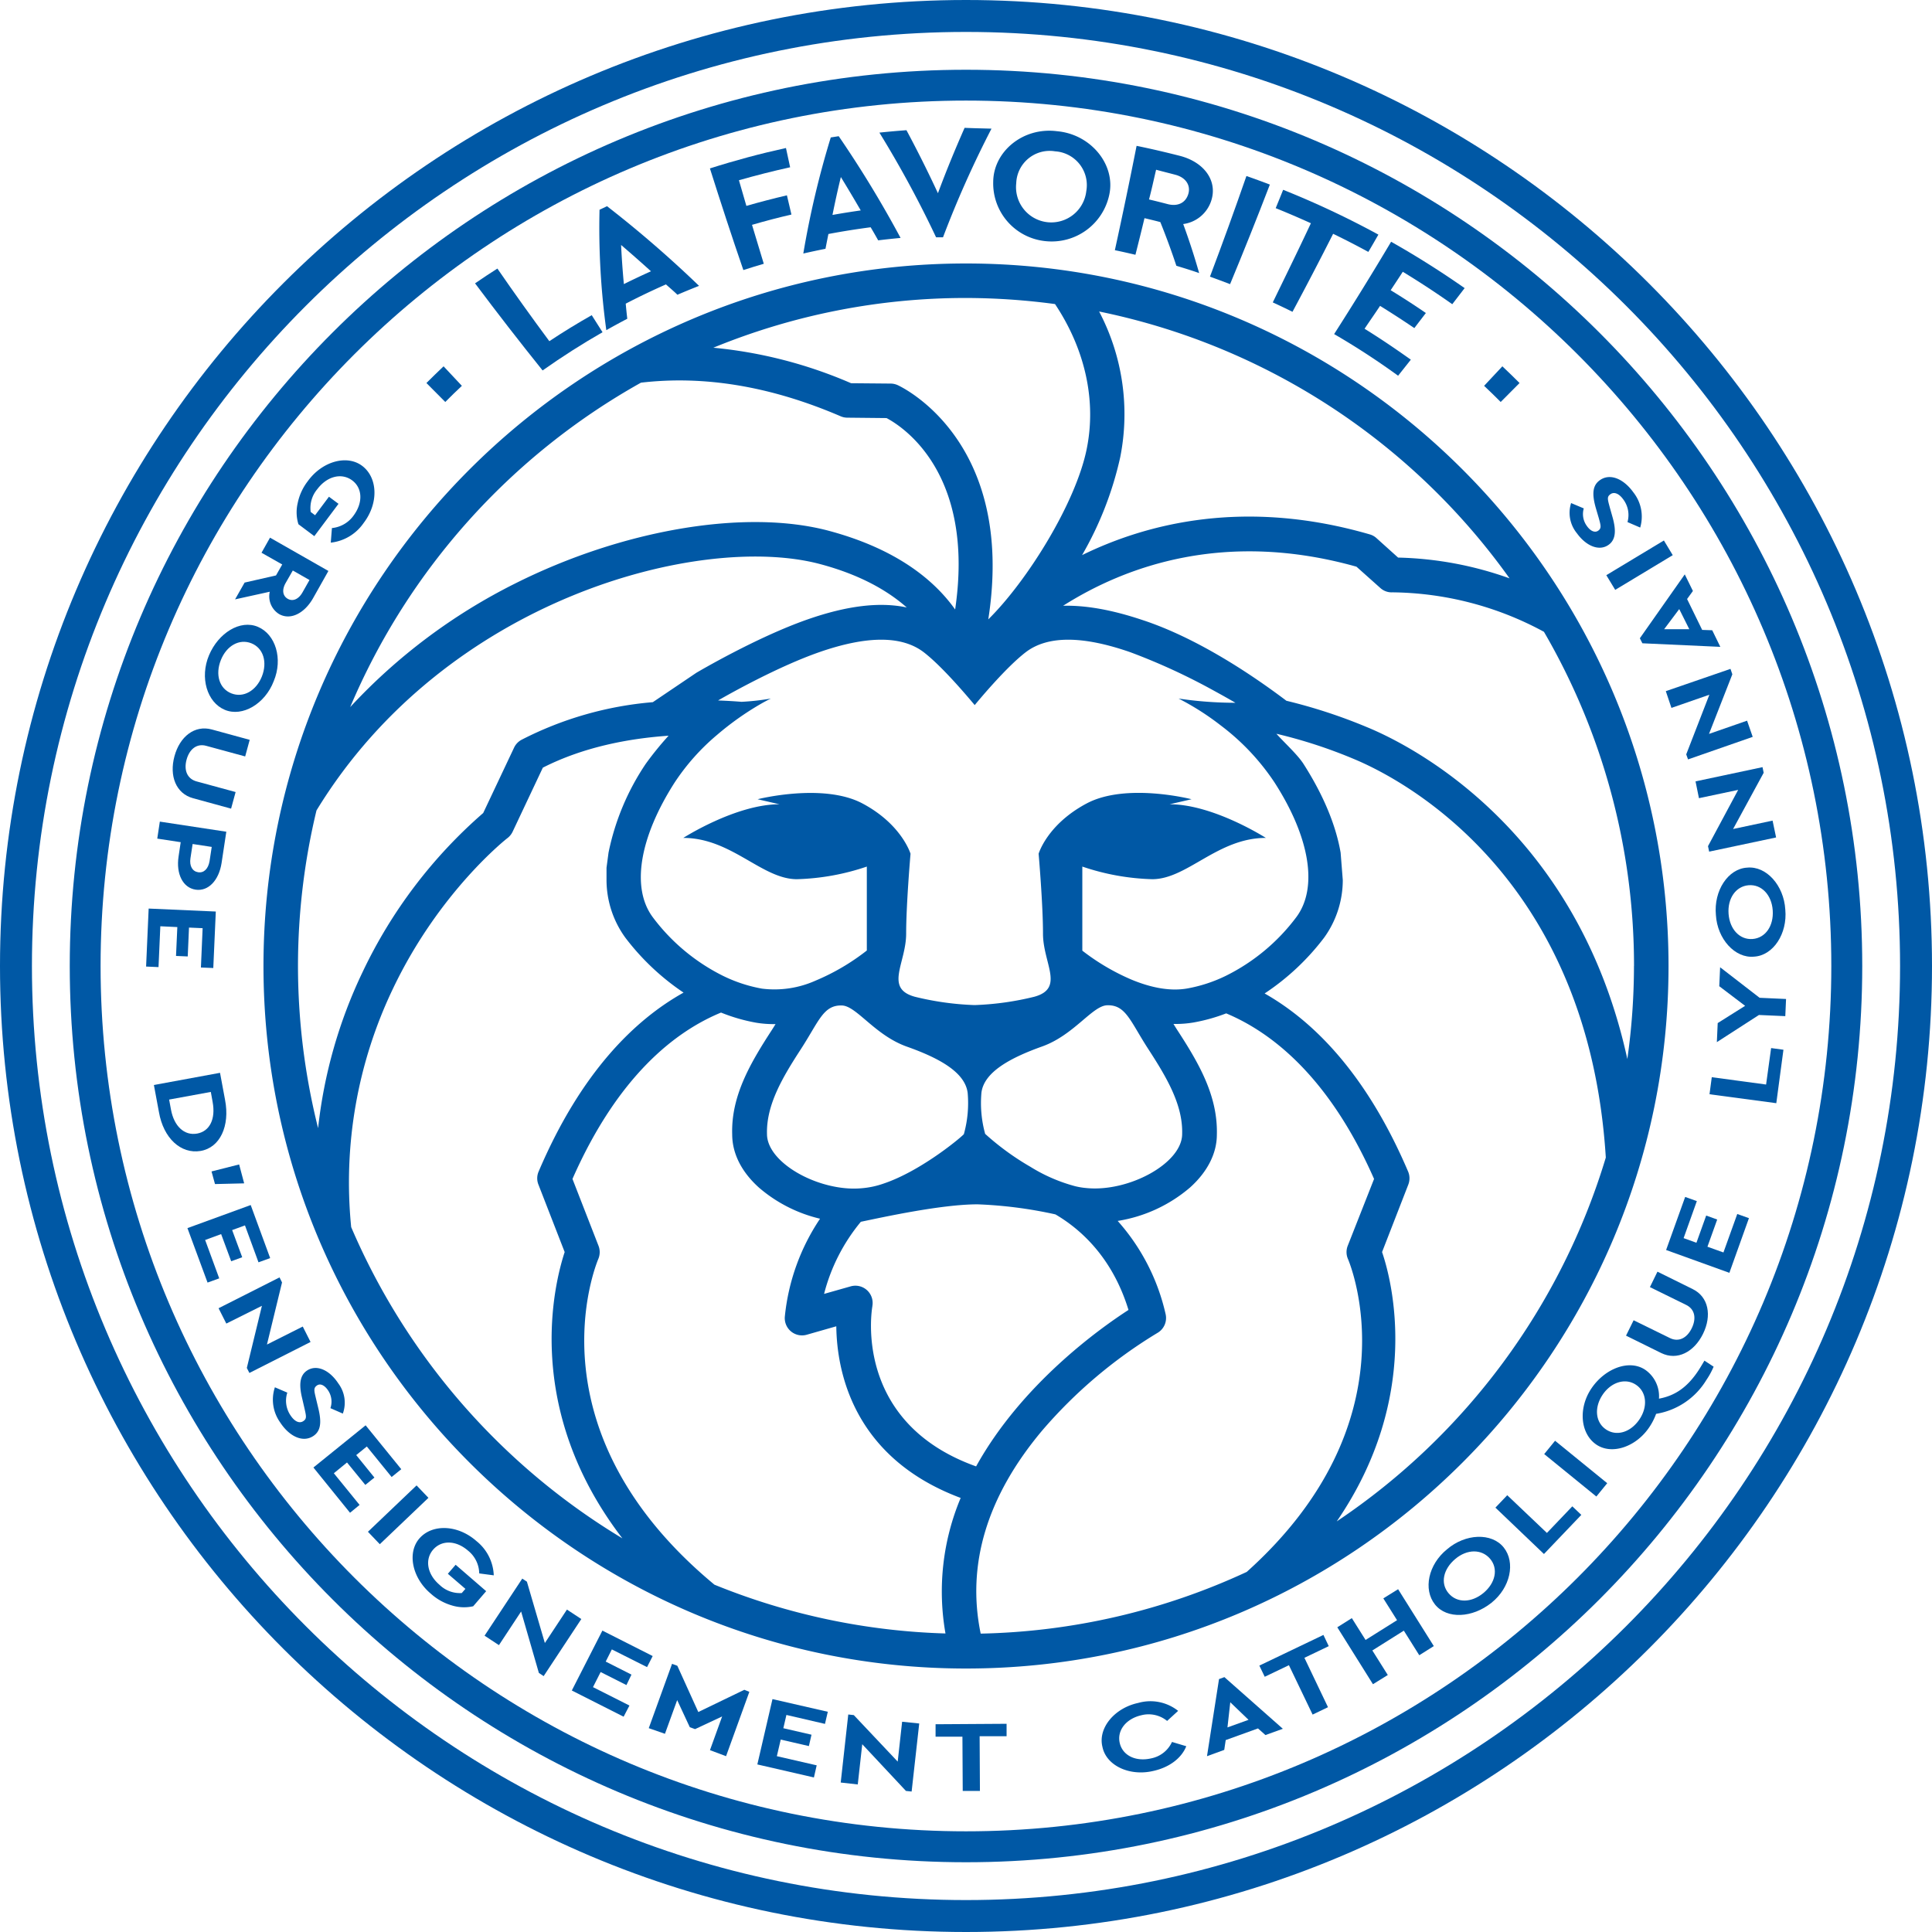
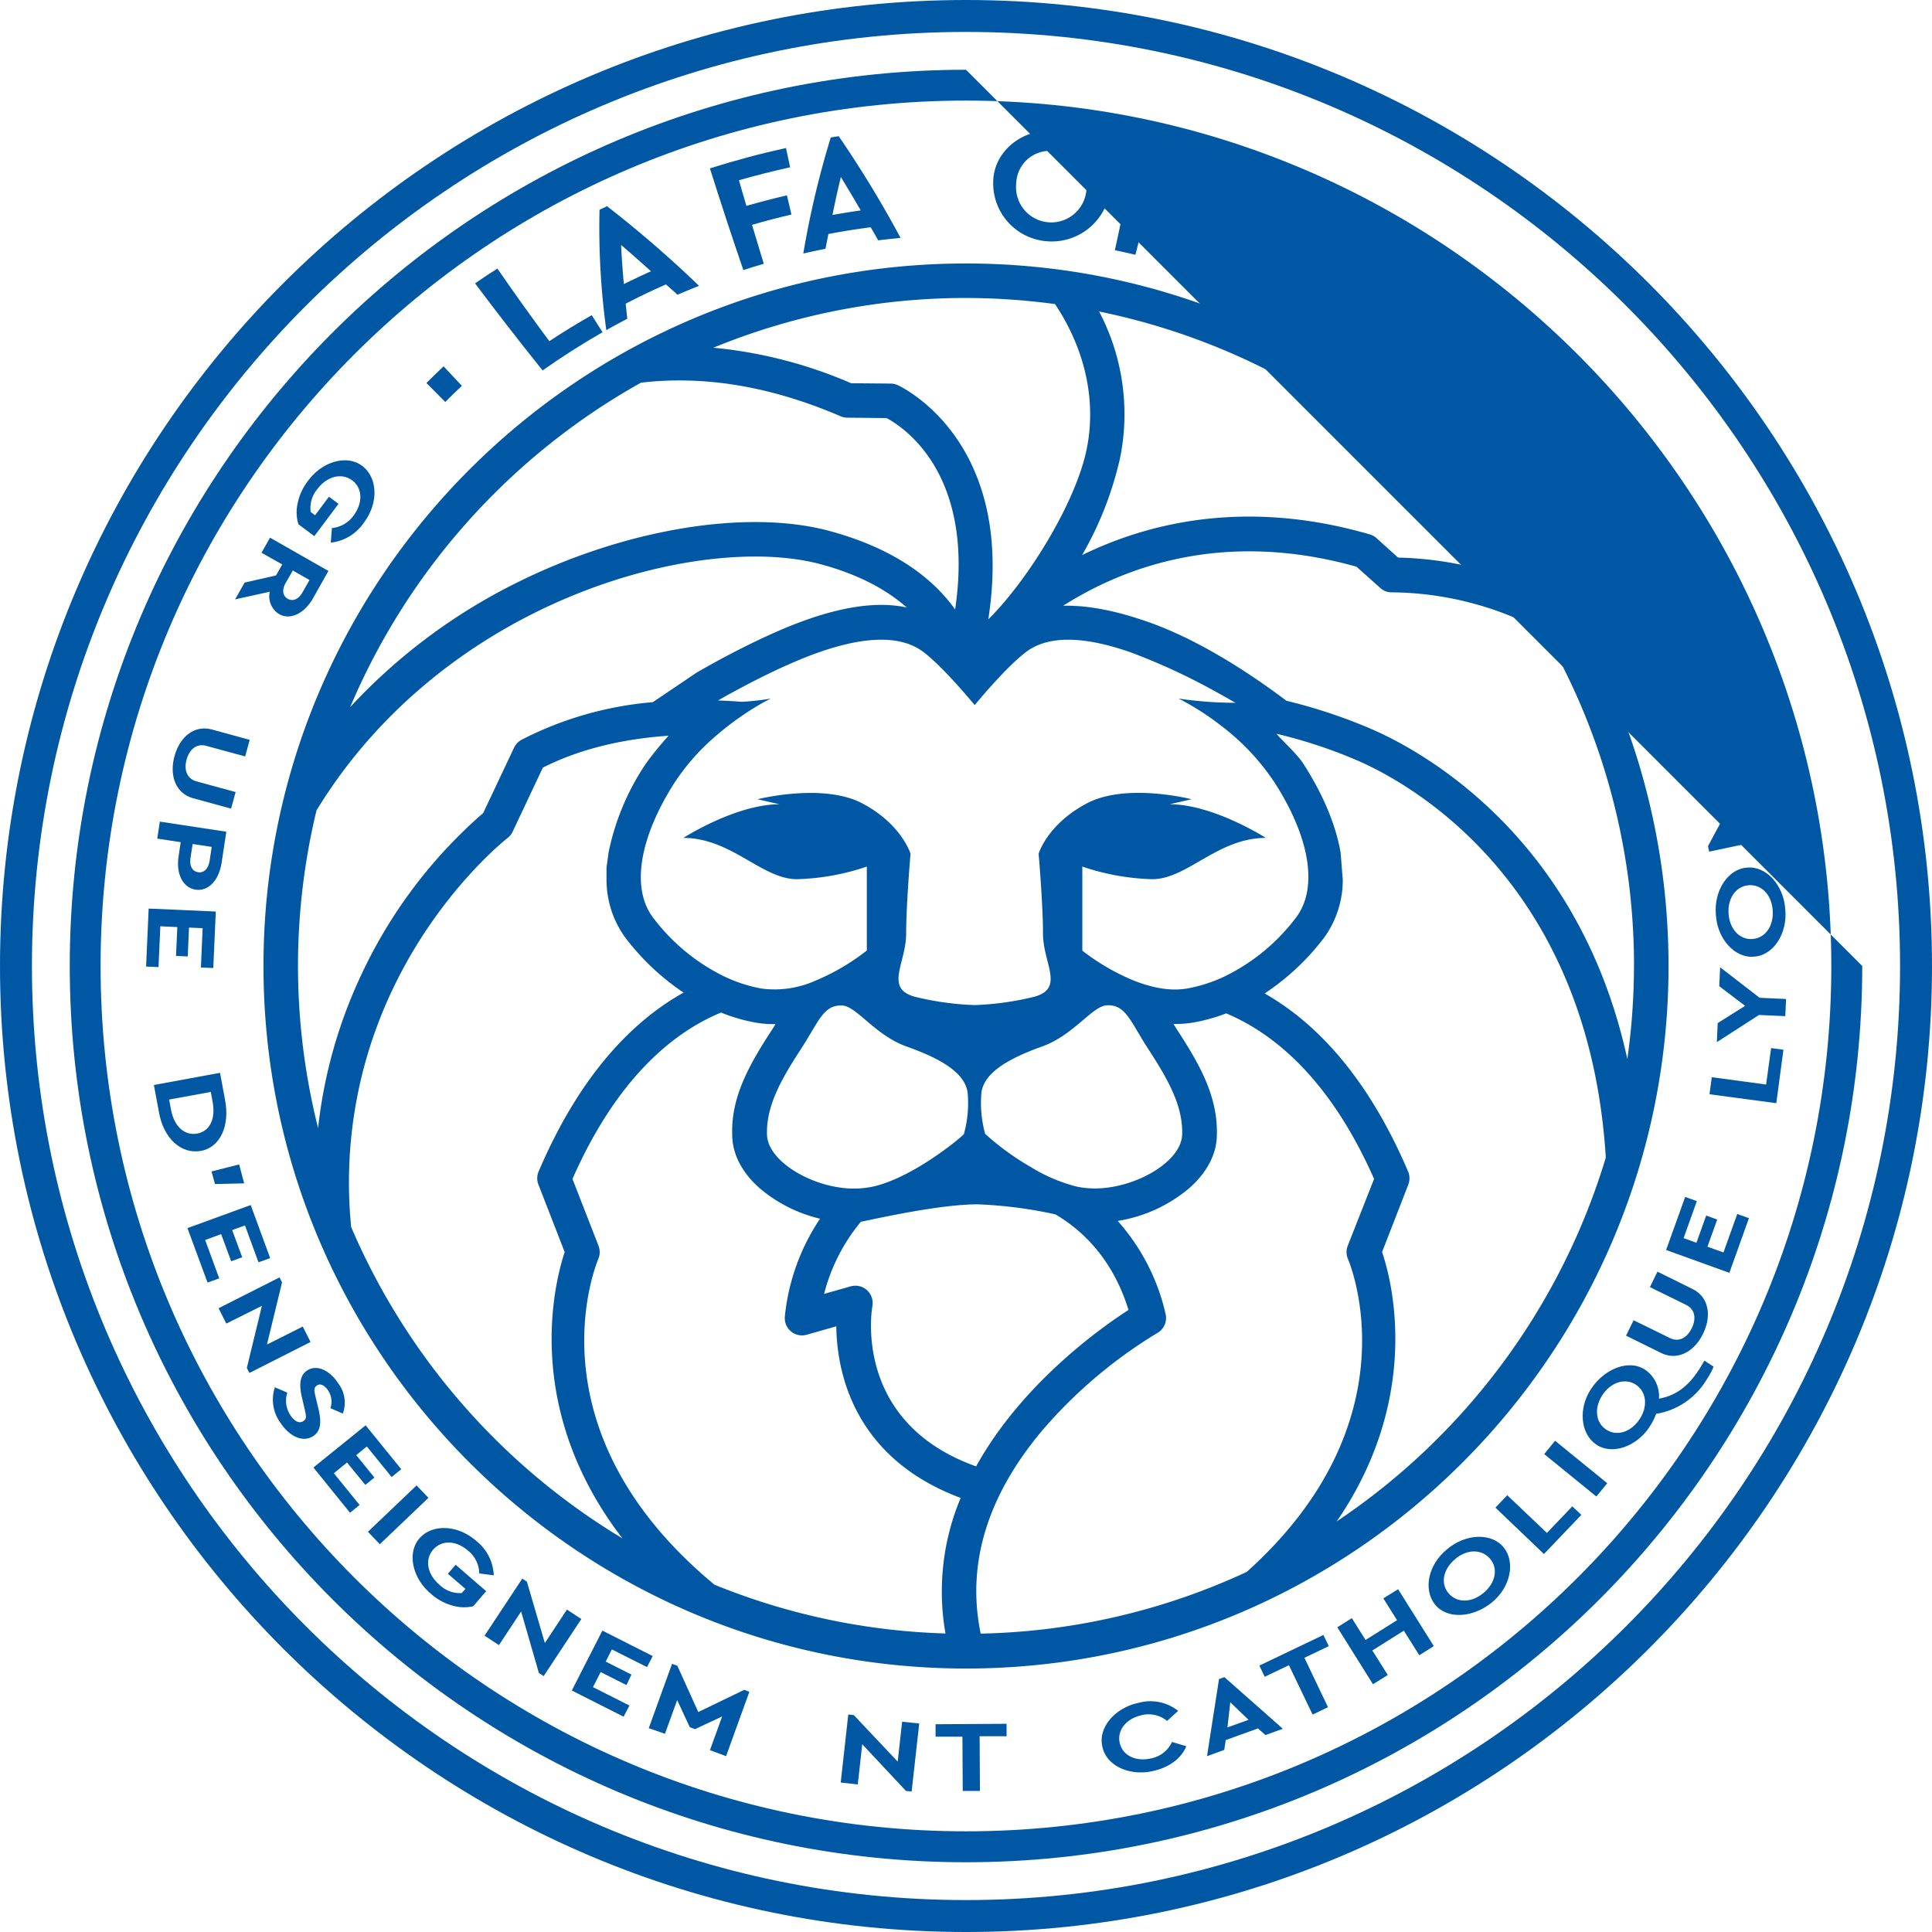
<svg xmlns="http://www.w3.org/2000/svg" viewBox="0 0 384.16 384.16">
  <defs>
    <style>.cls-1{fill:#0058a5;}</style>
  </defs>
  <g id="Calque_2" data-name="Calque 2">
    <g id="Calque_1-2" data-name="Calque 1">
      <path class="cls-1" d="M72.3,104a9.14,9.14,0,0,1-6.53,3.9L66,105a6,6,0,0,0,4.36-2.56C72.22,99.87,72.05,97,70,95.5s-4.93-.87-6.92,1.78a5.8,5.8,0,0,0-1.3,4.52l.87.65,2.76-3.68,1.9,1.41-4.81,6.43-3.16-2.37a8,8,0,0,1-.15-4.19,10.59,10.59,0,0,1,2-4.36c2.88-4,7.88-5.36,10.9-3S75.31,100.06,72.3,104Z" />
      <path class="cls-1" d="M48.64,115.84l6.24-1.42,1.24-2.18L52,109.91l1.69-3,11.61,6.62L62.22,119c-1.73,3-4.5,4.37-6.73,3.1a4.15,4.15,0,0,1-1.85-4.44l-6.9,1.52Zm9.58-2.4-1.42,2.48c-.79,1.39-.58,2.58.42,3.15s2.14.09,2.91-1.25l1.41-2.49Z" />
-       <path class="cls-1" d="M54.43,135.44c-1.71,4.49-6.21,7.19-9.74,5.7s-5-6.41-3.13-10.85,6.2-7.14,9.72-5.65S56.29,131,54.43,135.44Zm-2.36-.92c1.14-2.87.29-5.66-2.09-6.61s-4.93.48-6.07,3.35-.31,5.66,2.09,6.61S50.93,137.36,52.07,134.52Z" />
      <path class="cls-1" d="M49.65,147.11l-.9,3.3L41,148.3c-1.88-.52-3.33.66-3.9,2.74s.09,3.82,2,4.34l7.75,2.11-.9,3.3-7.56-2.07c-3.41-.93-4.76-4.44-3.7-8.35s4-6.25,7.43-5.32Z" />
      <path class="cls-1" d="M45,165.38l-.94,6.21c-.53,3.45-2.63,5.69-5.17,5.31s-3.91-3.16-3.38-6.61l.42-2.83-4.66-.71.51-3.38Zm-7.13,5.27c-.24,1.57.4,2.62,1.54,2.79s2-.69,2.26-2.22l.43-2.82-3.8-.58Z" />
      <path class="cls-1" d="M42.91,181.25l-.5,11.23-2.46-.1.34-7.82-2.71-.12-.25,5.74-2.33-.1.26-5.74-3.38-.16-.36,8.12-2.47-.11.51-11.53Z" />
      <path class="cls-1" d="M43.75,213.32l1,5.38c1,5.19-1,9.52-4.89,10.16s-7.36-2.53-8.26-7.75l-1-5.37ZM34,220.64c.61,3.31,2.67,5.22,5.2,4.76s3.7-2.92,3.08-6.28l-.36-2-8.29,1.52Z" />
      <path class="cls-1" d="M47.55,231.54l1,3.76-5.8.14-.69-2.51Z" />
      <path class="cls-1" d="M49.85,239.61l3.87,10.55L51.4,251l-2.69-7.34-2.55.93,2,5.4-2.19.8-2-5.4-3.18,1.17,2.8,7.63-2.32.84-4-10.83Z" />
      <path class="cls-1" d="M61.75,266.84,49.59,273l-.51-1,3-12.35L45,263.18l-1.54-3.05L55.58,254l.5,1-3,12.35,7.12-3.58Z" />
      <path class="cls-1" d="M57.13,276.91a5.2,5.2,0,0,0,.62,4.5c.82,1.25,1.77,1.68,2.54,1.18s.6-1,.22-2.69L60.07,278c-.64-2.64-.49-4.52,1-5.49,1.91-1.25,4.47-.08,6.2,2.57a6.37,6.37,0,0,1,.9,6L65.7,280a4,4,0,0,0-.45-3.51c-.66-1-1.53-1.49-2.23-1s-.57,1-.22,2.47l.48,2c.71,2.89.5,4.61-1,5.59-2.05,1.34-4.73.1-6.56-2.7a7.79,7.79,0,0,1-1.06-7Z" />
      <path class="cls-1" d="M72.7,283.41l7.09,8.73-1.92,1.55-4.93-6.07-2.11,1.71,3.62,4.47-1.81,1.46L69,290.8l-2.62,2.14,5.12,6.3L69.6,300.8l-7.28-9Z" />
      <path class="cls-1" d="M82.83,295.36l2.36,2.47-9.67,9.22-2.36-2.47Z" />
      <path class="cls-1" d="M94.75,306.44a9.15,9.15,0,0,1,3.43,6.8l-2.89-.38a5.93,5.93,0,0,0-2.24-4.54c-2.41-2.08-5.26-2.11-6.93-.18s-1.22,4.86,1.29,7a5.79,5.79,0,0,0,4.41,1.62l.72-.83-3.49-3,1.55-1.79,6.07,5.25-2.58,3a8.24,8.24,0,0,1-4.19-.15,10.7,10.7,0,0,1-4.21-2.33c-3.77-3.15-4.79-8.24-2.23-11.08S91.05,303.17,94.75,306.44Z" />
      <path class="cls-1" d="M115.59,321.93l-7.49,11.35-.95-.63-3.53-12.22-4.41,6.69-2.86-1.88,7.5-11.35.92.61,3.57,12.2,4.39-6.65Z" />
      <path class="cls-1" d="M119.78,324.23l10,5.06-1.12,2.2-7-3.52-1.22,2.42,5.12,2.59-1,2.08-5.13-2.59-1.52,3,7.25,3.66L124,341.35l-10.3-5.21Z" />
      <path class="cls-1" d="M149,336.41l-4.63,12.79L141.17,348l2.42-6.7-5.38,2.52-1.05-.38-2.51-5.39-2.43,6.7L129,343.63l4.63-12.79,1.05.38,4.17,9.2L148,336Z" />
-       <path class="cls-1" d="M153.6,337.85l11,2.52-.56,2.41L156.37,341l-.61,2.64,5.6,1.29-.52,2.26-5.6-1.29-.77,3.3,7.92,1.82-.55,2.41-11.25-2.59Z" />
      <path class="cls-1" d="M182.78,342.7l-1.51,13.53-1.13-.12-8.69-9.29-.89,8-3.39-.38,1.5-13.53,1.1.12,8.73,9.25.88-7.93Z" />
      <path class="cls-1" d="M191.37,345.32l-5.34,0v-2.47l14.12-.09v2.47l-5.36,0,.06,10.88-3.42,0Z" />
      <path class="cls-1" d="M226.33,338.61a8.86,8.86,0,0,1,7.93,1.58l-2.19,2a5.8,5.8,0,0,0-5.16-1.12c-3,.7-4.84,3-4.26,5.51s3.2,3.75,6.23,3.06a5.79,5.79,0,0,0,4.16-3.27l2.84.85c-.93,2.35-3.32,4.17-6.45,4.89-4.74,1.17-9.46-1-10.22-4.76C218.28,343.64,221.58,339.62,226.33,338.61Z" />
      <path class="cls-1" d="M250.14,343.68,243.72,346l-.29,1.95L240,349.2l2.39-15.33,1.07-.39,11.62,10.27L251.62,345Zm-5.51-5.2-.56,5,4.19-1.51Z" />
      <path class="cls-1" d="M256.29,331.11l-4.81,2.3-1.07-2.22,12.74-6.1,1.06,2.23-4.84,2.32,4.69,9.82L261,340.93Z" />
      <path class="cls-1" d="M265.91,323.57l2.89-1.82,2.73,4.34,6.26-3.93-2.73-4.34L278,316l7.1,11.31-2.89,1.82-3.07-4.89-6.26,3.94,3.07,4.88L273,334.89Z" />
      <path class="cls-1" d="M287.72,308.07c3.65-3.14,8.89-3.36,11.28-.37s1.32,8-2.44,11-8.85,3.32-11.23.33S284,311.08,287.72,308.07Zm1.63,1.93c-2.37,2-3,4.82-1.32,6.8s4.56,1.92,6.94-.05,3-4.83,1.32-6.8S291.71,308,289.35,310Z" />
      <path class="cls-1" d="M297.35,299.78l2.35-2.47,7.89,7.5,5.05-5.29,1.79,1.7L307,309Z" />
      <path class="cls-1" d="M307.05,289.13l2.16-2.65,10.37,8.44-2.16,2.65Z" />
      <path class="cls-1" d="M340.74,271.75a14.87,14.87,0,0,1-1.44,2.64,14.4,14.4,0,0,1-10,6.74,12,12,0,0,1-1.27,2.53c-2.59,4-7.52,5.73-10.66,3.55s-3.6-7.25-.88-11.21,7.55-5.77,10.7-3.59a6.41,6.41,0,0,1,2.68,5.7c3.2-.58,5.64-2.27,7.82-5.56.18-.27.6-.94,1.22-2Zm-15.46,3.59c-2.1-1.4-4.93-.52-6.62,2s-1.45,5.47.69,6.9,4.92.53,6.63-2S327.43,276.76,325.28,275.34Z" />
      <path class="cls-1" d="M323.32,265.58l1.51-3.06,7.22,3.54c1.74.86,3.39,0,4.34-1.95s.64-3.78-1.11-4.64l-7.21-3.54,1.5-3.07,7,3.46c3.18,1.56,3.84,5.27,2.06,8.9s-5.13,5.38-8.31,3.82Z" />
      <path class="cls-1" d="M331.29,248.55,335.08,238l2.32.83-2.63,7.36,2.55.92,1.94-5.41,2.19.79-1.94,5.41,3.18,1.14,2.75-7.65,2.32.83-3.89,10.87Z" />
      <path class="cls-1" d="M339.92,217.58l.45-3.39,10.8,1.46,1-7.25,2.45.33-1.42,10.63Z" />
      <path class="cls-1" d="M349.88,198.4l5.26.24-.15,3.41-5.24-.23-8.37,5.4.17-3.79L347,200l-5.14-3.9.17-3.77Z" />
      <path class="cls-1" d="M341.19,181.93c-.45-4.79,2.4-9.2,6.22-9.41,3.81-.37,7.29,3.54,7.58,8.34.45,4.79-2.4,9.15-6.22,9.36C345,190.59,341.47,186.72,341.19,181.93Zm2.52-.22c.23,3.07,2.22,5.2,4.78,5s4.21-2.61,4-5.69-2.23-5.21-4.79-5S343.48,178.65,343.71,181.71Z" />
      <path class="cls-1" d="M337.14,155.37l13.32-2.83.23,1.12-6.08,11.18,7.85-1.67.7,3.35-13.31,2.82-.23-1.09,6-11.19-7.8,1.65Z" />
-       <path class="cls-1" d="M331.23,137.43,344.09,133l.37,1.08-4.64,11.85,7.57-2.63,1.12,3.22L335.65,151l-.36-1,4.6-11.86-7.54,2.62Z" />
      <path class="cls-1" d="M335.46,119.11l3,6.14,2,.07,1.61,3.3-15.5-.71-.5-1L335,114.21l1.62,3.3Zm-4.56,6h5l-2-4Z" />
      <path class="cls-1" d="M321.17,117.29l-1.77-2.92,11.45-6.9,1.76,2.92Z" />
      <path class="cls-1" d="M323.61,103.81a5.16,5.16,0,0,0-.81-4.47c-.86-1.21-1.84-1.6-2.58-1.07s-.56,1-.11,2.69l.52,1.84c.74,2.61.68,4.5-.77,5.53-1.86,1.33-4.46.27-6.31-2.3a6.39,6.39,0,0,1-1.15-6l2.52,1.06a4,4,0,0,0,.61,3.49c.69,1,1.59,1.42,2.26.94s.53-1,.12-2.48l-.57-1.94c-.83-2.86-.69-4.58.78-5.62,2-1.43,4.71-.3,6.66,2.42a7.78,7.78,0,0,1,1.36,7Z" />
      <path class="cls-1" d="M192.08,52.39c-77,0-139.69,62.66-139.69,139.69s62.66,139.69,139.69,139.69S331.77,269.1,331.77,192.08,269.1,52.39,192.08,52.39Zm0,6.86a134.33,134.33,0,0,1,17.7,1.21c6,9,8.31,19.31,6.25,29.06-2.26,10.69-11.78,26-19.52,33.64,5.6-35.94-17.79-46.49-18.08-46.61a3.46,3.46,0,0,0-1.31-.28l-7.89-.07a90,90,0,0,0-27.39-7.06A132.12,132.12,0,0,1,192.08,59.25Zm50.66,85a46.08,46.08,0,0,1,10.69,11.34c7,10.87,8.69,20.9,4.35,26.75a39.27,39.27,0,0,1-14.07,11.71,29.21,29.21,0,0,1-7.65,2.5c-3.71.65-7.67-.34-11.14-1.79a44.35,44.35,0,0,1-9.71-5.73V172.31a47,47,0,0,0,13.9,2.51c6.95,0,13-8.21,22.59-8.21,0,0-10.43-6.69-19.12-6.69l4.35-1s-13-3.34-20.86.84-9.55,10-9.55,10,.87,10,.87,15.89,4.37,10.86-1.71,12.54a57.55,57.55,0,0,1-11.6,1.65v0h-.6v0a57.57,57.57,0,0,1-11.59-1.65c-6.08-1.68-1.71-6.69-1.71-12.54s.87-15.89.87-15.89-1.74-5.85-9.56-10-20.85-.84-20.85-.84l4.35,1c-8.69,0-19.12,6.69-19.12,6.69,9.56,0,15.64,8.21,22.59,8.21a47,47,0,0,0,13.9-2.51V189A44.1,44.1,0,0,1,162.14,195a20,20,0,0,1-10.63,1.58,29.21,29.21,0,0,1-7.88-2.61,39.29,39.29,0,0,1-13.84-11.6c-4.34-5.85-2.61-15.88,4.34-26.75a43.86,43.86,0,0,1,8.4-9.45,57.89,57.89,0,0,1,8.75-6.21c1.22-.7,2-1.06,2-1.06a49,49,0,0,1-5.83.65c-1.38-.11-2.95-.21-4.67-.27,2.69-1.55,12-6.75,20.06-9.58q14.33-5,20.85,0c3.77,2.91,8.86,9,10.12,10.5,1.27-1.53,6.35-7.59,10.13-10.5q6.51-5,20.85,0a123.78,123.78,0,0,1,16.59,7.64c2.59,1.41,4.27,2.4,4.27,2.4a76.06,76.06,0,0,1-11.3-.84A53,53,0,0,1,242.74,144.25Zm-7.68,81.23c0,5.84-10.65,11.6-19.06,10.75a14.81,14.81,0,0,1-2.2-.36,32.9,32.9,0,0,1-8.91-3.86,52.46,52.46,0,0,1-9-6.55,23,23,0,0,1-.74-8.2c.52-4.1,5.74-6.92,12.07-9.18s10-8.12,12.94-8.19c3.7-.11,4.56,3.14,8.17,8.71S235.23,219.66,235.06,225.48Zm-43.39,0c.17.06-8.22,7.27-16,9.87a17.22,17.22,0,0,1-4.1.9,18,18,0,0,1-3.59,0c-7.56-.73-15.44-5.7-15.47-10.73-.17-5.82,3.11-11.32,6.72-16.88s4.47-8.82,8.17-8.71c2.91.07,6.54,5.92,12.94,8.19s11.55,5.08,12.07,9.18A23,23,0,0,1,191.67,225.46ZM127.45,76.09q19-2.22,39.7,6.68a3.37,3.37,0,0,0,1.33.28l7.8.08c3.17,1.67,17.64,10.91,13.64,38.06-4.06-5.72-11.5-12-25.13-15.65-16.53-4.4-41-.26-62.47,10.54A114.33,114.33,0,0,0,69.63,140.6,133.64,133.64,0,0,1,127.45,76.09Zm-68.2,116a132.55,132.55,0,0,1,3.68-30.94c25.78-42.25,76.47-55.26,100.09-49,8.18,2.17,13.63,5.42,17.28,8.64-5.37-1.15-11.9-.36-19.76,2.39-10.08,3.53-21.6,10.32-22.08,10.6l-8.65,5.84a69.66,69.66,0,0,0-26.11,7.48,3.44,3.44,0,0,0-1.48,1.56l-6.14,13a96.79,96.79,0,0,0-24,31.66,95.82,95.82,0,0,0-8.83,31A132.94,132.94,0,0,1,59.25,192.08ZM69.83,244a89.2,89.2,0,0,1,8.29-47.38c9.22-19.37,22.68-29.91,22.82-30a3.53,3.53,0,0,0,1-1.26l6-12.72c8.14-4.14,17.17-5.81,25-6.35a63.58,63.58,0,0,0-4.54,5.59A49.11,49.11,0,0,0,121,169.54l-.4,3,0,2.45a19.58,19.58,0,0,0,3.73,11.44,48.4,48.4,0,0,0,11.59,10.94c-9.57,5.34-20.36,15.7-28.84,35.63a3.37,3.37,0,0,0,0,2.59l5.2,13.37c-2,6.09-8.44,31,11.48,56.93A133.63,133.63,0,0,1,69.83,244ZM188,324.8a131.89,131.89,0,0,1-45.94-9.7c-36.91-30.59-23.73-63.26-23.07-64.82a3.47,3.47,0,0,0,0-2.61l-5.16-13.25c9.06-20.56,20.53-29.37,29.54-33.08a35,35,0,0,0,6.9,2,20.91,20.91,0,0,0,3.94.29c-.25.41-.5.82-.79,1.26-4.25,6.55-8.06,13.06-7.83,20.66,0,3.83,1.87,7.5,5.34,10.61a28.71,28.71,0,0,0,12.13,6.17,42.41,42.41,0,0,0-7,19.43,3.43,3.43,0,0,0,4.35,3.64l5.88-1.68c.1,8.74,3.2,26.09,24.73,34.13A48.08,48.08,0,0,0,188,324.8Zm-14.54-65.1a3.43,3.43,0,0,0-4.31-3.92l-5.29,1.5a36.74,36.74,0,0,1,7.31-14.34c3.94-.81,15.88-3.47,23.2-3.47a86.06,86.06,0,0,1,15.49,2c5,2.93,11.32,8.54,14.53,19-5.82,3.76-21.27,14.81-30.3,31.11C169.67,282.85,173.3,260.64,173.47,259.7Zm74.42,52.87A131.92,131.92,0,0,1,195,324.83c-2.84-13.76,1.25-27.32,12.25-40.41a94.73,94.73,0,0,1,22.86-19.36,3.43,3.43,0,0,0,1.65-3.81,41.57,41.57,0,0,0-9.52-18.48,29.14,29.14,0,0,0,14.38-6.64c3.47-3.11,5.32-6.78,5.34-10.45.23-7.75-3.58-14.27-7.83-20.81-.29-.44-.54-.86-.8-1.27a21.08,21.08,0,0,0,4-.29,35.35,35.35,0,0,0,6.49-1.81c9,3.77,20.44,12.59,29.4,32.92L268,247.67a3.44,3.44,0,0,0,0,2.6C268.67,251.8,281.15,282.73,247.89,312.57Zm17.93-10.07c16.9-24.68,11-47.72,9-53.54l5.2-13.37a3.46,3.46,0,0,0,0-2.59c-8.41-19.73-19.05-30.07-28.55-35.46a48.28,48.28,0,0,0,11.84-11.11A19.58,19.58,0,0,0,267,175l-.43-5.45c-.94-5.46-3.41-11.44-7.38-17.65-1.2-1.88-3.94-4.35-5.39-6a97.12,97.12,0,0,1,15.36,5c9,3.73,46.61,22.69,50.14,79.27A133.43,133.43,0,0,1,265.82,302.5Zm59.09-110.42a132.84,132.84,0,0,1-1.32,18.5c-10-45.9-43.14-62.45-51.79-66a105.69,105.69,0,0,0-16-5.24c-6.51-4.92-17.63-12.48-28.76-16.1-6-2-11.16-2.9-15.64-2.79,12.45-7.9,32.22-15.11,58.33-7.77l4.75,4.24a3.34,3.34,0,0,0,2.43.86A64.49,64.49,0,0,1,307,125.63,132,132,0,0,1,324.91,192.08ZM278,110.87,273.7,107a3.3,3.3,0,0,0-1.33-.74c-24.85-7.21-44.38-2.17-57.21,4.12a68.39,68.39,0,0,0,7.58-19.44,43.85,43.85,0,0,0-4.19-29A133,133,0,0,1,300.16,115,70.24,70.24,0,0,0,278,110.87Z" />
-       <path class="cls-1" d="M192.08,13.87c-98.27,0-178.21,79.94-178.21,178.21S93.81,370.29,192.08,370.29s178.21-80,178.21-178.21S290.34,13.87,192.08,13.87Zm0,350.27C97.2,364.14,20,287,20,192.08S97.2,20,192.08,20,364.14,97.2,364.14,192.08,287,364.14,192.08,364.14Z" />
+       <path class="cls-1" d="M192.08,13.87c-98.27,0-178.21,79.94-178.21,178.21S93.81,370.29,192.08,370.29s178.21-80,178.21-178.21Zm0,350.27C97.2,364.14,20,287,20,192.08S97.2,20,192.08,20,364.14,97.2,364.14,192.08,287,364.14,192.08,364.14Z" />
      <path class="cls-1" d="M192.08,0C86.17,0,0,86.17,0,192.08S86.17,384.16,192.08,384.16,384.16,298,384.16,192.08,298,0,192.08,0Zm0,377.81C89.67,377.81,6.35,294.49,6.35,192.08S89.67,6.35,192.08,6.35,377.81,89.67,377.81,192.08,294.49,377.81,192.08,377.81Z" />
      <path class="cls-1" d="M298.4,79.93l3.75-3.77q-1.68-1.68-3.42-3.32l-3.63,3.88Q296.77,78.29,298.4,79.93Z" />
      <path class="cls-1" d="M88.54,79.93l-3.75-3.77q1.68-1.68,3.41-3.32l3.64,3.88Q90.16,78.29,88.54,79.93Z" />
      <path class="cls-1" d="M94.46,56.34q2.21-1.52,4.44-2.94,5,7.26,10.33,14.44,4.15-2.75,8.43-5.17c.71,1.13,1.43,2.26,2.15,3.39q-6.07,3.47-11.92,7.6Q101,65.08,94.46,56.34Z" />
      <path class="cls-1" d="M132.42,56.55c-2.7,1.19-5.39,2.47-8,3.83.09,1,.19,2,.31,3-1.39.73-2.78,1.48-4.17,2.27a149.59,149.59,0,0,1-1.35-23.94L120.7,41A227.66,227.66,0,0,1,139,56.84c-1.44.57-2.87,1.15-4.3,1.77C134,57.92,133.18,57.24,132.42,56.55Zm-8.92-7.84c.12,2.61.31,5.2.55,7.78q2.69-1.34,5.39-2.55Q126.51,51.29,123.5,48.71Z" />
      <path class="cls-1" d="M141.16,33.49q7.53-2.4,15.12-4.06c.28,1.28.54,2.55.83,3.83q-5.1,1.13-10.18,2.58c.48,1.7,1,3.4,1.48,5.1q4-1.15,8.06-2.1c.3,1.28.59,2.55.9,3.82-2.64.61-5.24,1.29-7.84,2.05q1.16,3.87,2.34,7.74c-1.35.4-2.71.81-4.06,1.25C145.5,47,143.3,40.24,141.16,33.49Z" />
      <path class="cls-1" d="M173.12,45.19c-2.8.37-5.61.81-8.4,1.34-.2,1-.4,2-.58,2.94-1.47.29-2.95.61-4.41.94a180.75,180.75,0,0,1,5.46-23.08l1.58-.25a219.16,219.16,0,0,1,12.3,20.23c-1.47.14-3,.3-4.45.48C174.13,46.92,173.64,46.05,173.12,45.19Zm-5.92-10c-.61,2.51-1.16,5-1.67,7.55,1.88-.34,3.74-.63,5.62-.9Q169.23,38.52,167.2,35.21Z" />
-       <path class="cls-1" d="M197.15,25.58a205.68,205.68,0,0,0-9.64,21.6l-1.38,0a213.27,213.27,0,0,0-11.27-20.81c1.8-.19,3.59-.35,5.38-.48q3.33,6.21,6.26,12.53c1.61-4.35,3.39-8.67,5.3-13C193.59,25.5,195.36,25.53,197.15,25.58Z" />
      <path class="cls-1" d="M210.17,26.09c6.79.6,11.69,6.69,10.4,12.63a11.71,11.71,0,0,1-12.77,9.22,11.54,11.54,0,0,1-10.31-11.73C197.51,30.13,203.43,25.23,210.17,26.09Zm-.37,4a6.65,6.65,0,0,0-7.73,6.34A7,7,0,0,0,216,38,6.73,6.73,0,0,0,209.8,30.09Z" />
      <path class="cls-1" d="M233.91,52.85q-1.44-4.35-3.19-8.69c-1-.27-2.1-.53-3.15-.78-.58,2.43-1.19,4.86-1.8,7.28-1.37-.32-2.71-.63-4.09-.91Q223.95,39.37,226,29c2.9.59,5.78,1.27,8.65,2,4.84,1.27,7.48,5,6.19,8.92a6.79,6.79,0,0,1-5.57,4.63c1.19,3.24,2.25,6.5,3.17,9.75C237,53.79,235.43,53.31,233.91,52.85Zm-5.44-13.19c1.23.29,2.47.6,3.69.92,2.07.54,3.6-.28,4.12-2s-.49-3.28-2.57-3.83c-1.27-.34-2.55-.65-3.83-1C229.41,35.72,229,37.69,228.47,39.66Z" />
      <path class="cls-1" d="M247.84,35c1.55.54,3.12,1.11,4.66,1.7q-3.81,9.93-7.91,19.8c-1.34-.52-2.66-1-4-1.49Q244.35,45.06,247.84,35Z" />
      <path class="cls-1" d="M260.66,44.39c-2.34-1.06-4.67-2.06-7-3,.5-1.22,1-2.43,1.48-3.65a176.36,176.36,0,0,1,18.94,8.91c-.66,1.15-1.31,2.29-2,3.44-2.31-1.26-4.64-2.46-7-3.6C262.46,51.67,259.77,56.83,257,62c-1.29-.64-2.61-1.27-3.92-1.87C255.63,54.88,258.2,49.64,260.66,44.39Z" />
      <path class="cls-1" d="M276.61,48.07q7.41,4.18,14.62,9.22l-2.46,3.2c-3.24-2.29-6.52-4.43-9.84-6.45-.79,1.23-1.61,2.45-2.41,3.67,2.37,1.44,4.7,2.95,7,4.53-.76,1-1.54,2-2.29,3-2.27-1.54-4.53-3-6.82-4.42-1,1.52-2.05,3-3.08,4.55,3.1,1.92,6.18,4,9.2,6.15L278,74.71a146.88,146.88,0,0,0-12.72-8.28Q271.12,57.3,276.61,48.07Z" />
    </g>
  </g>
</svg>